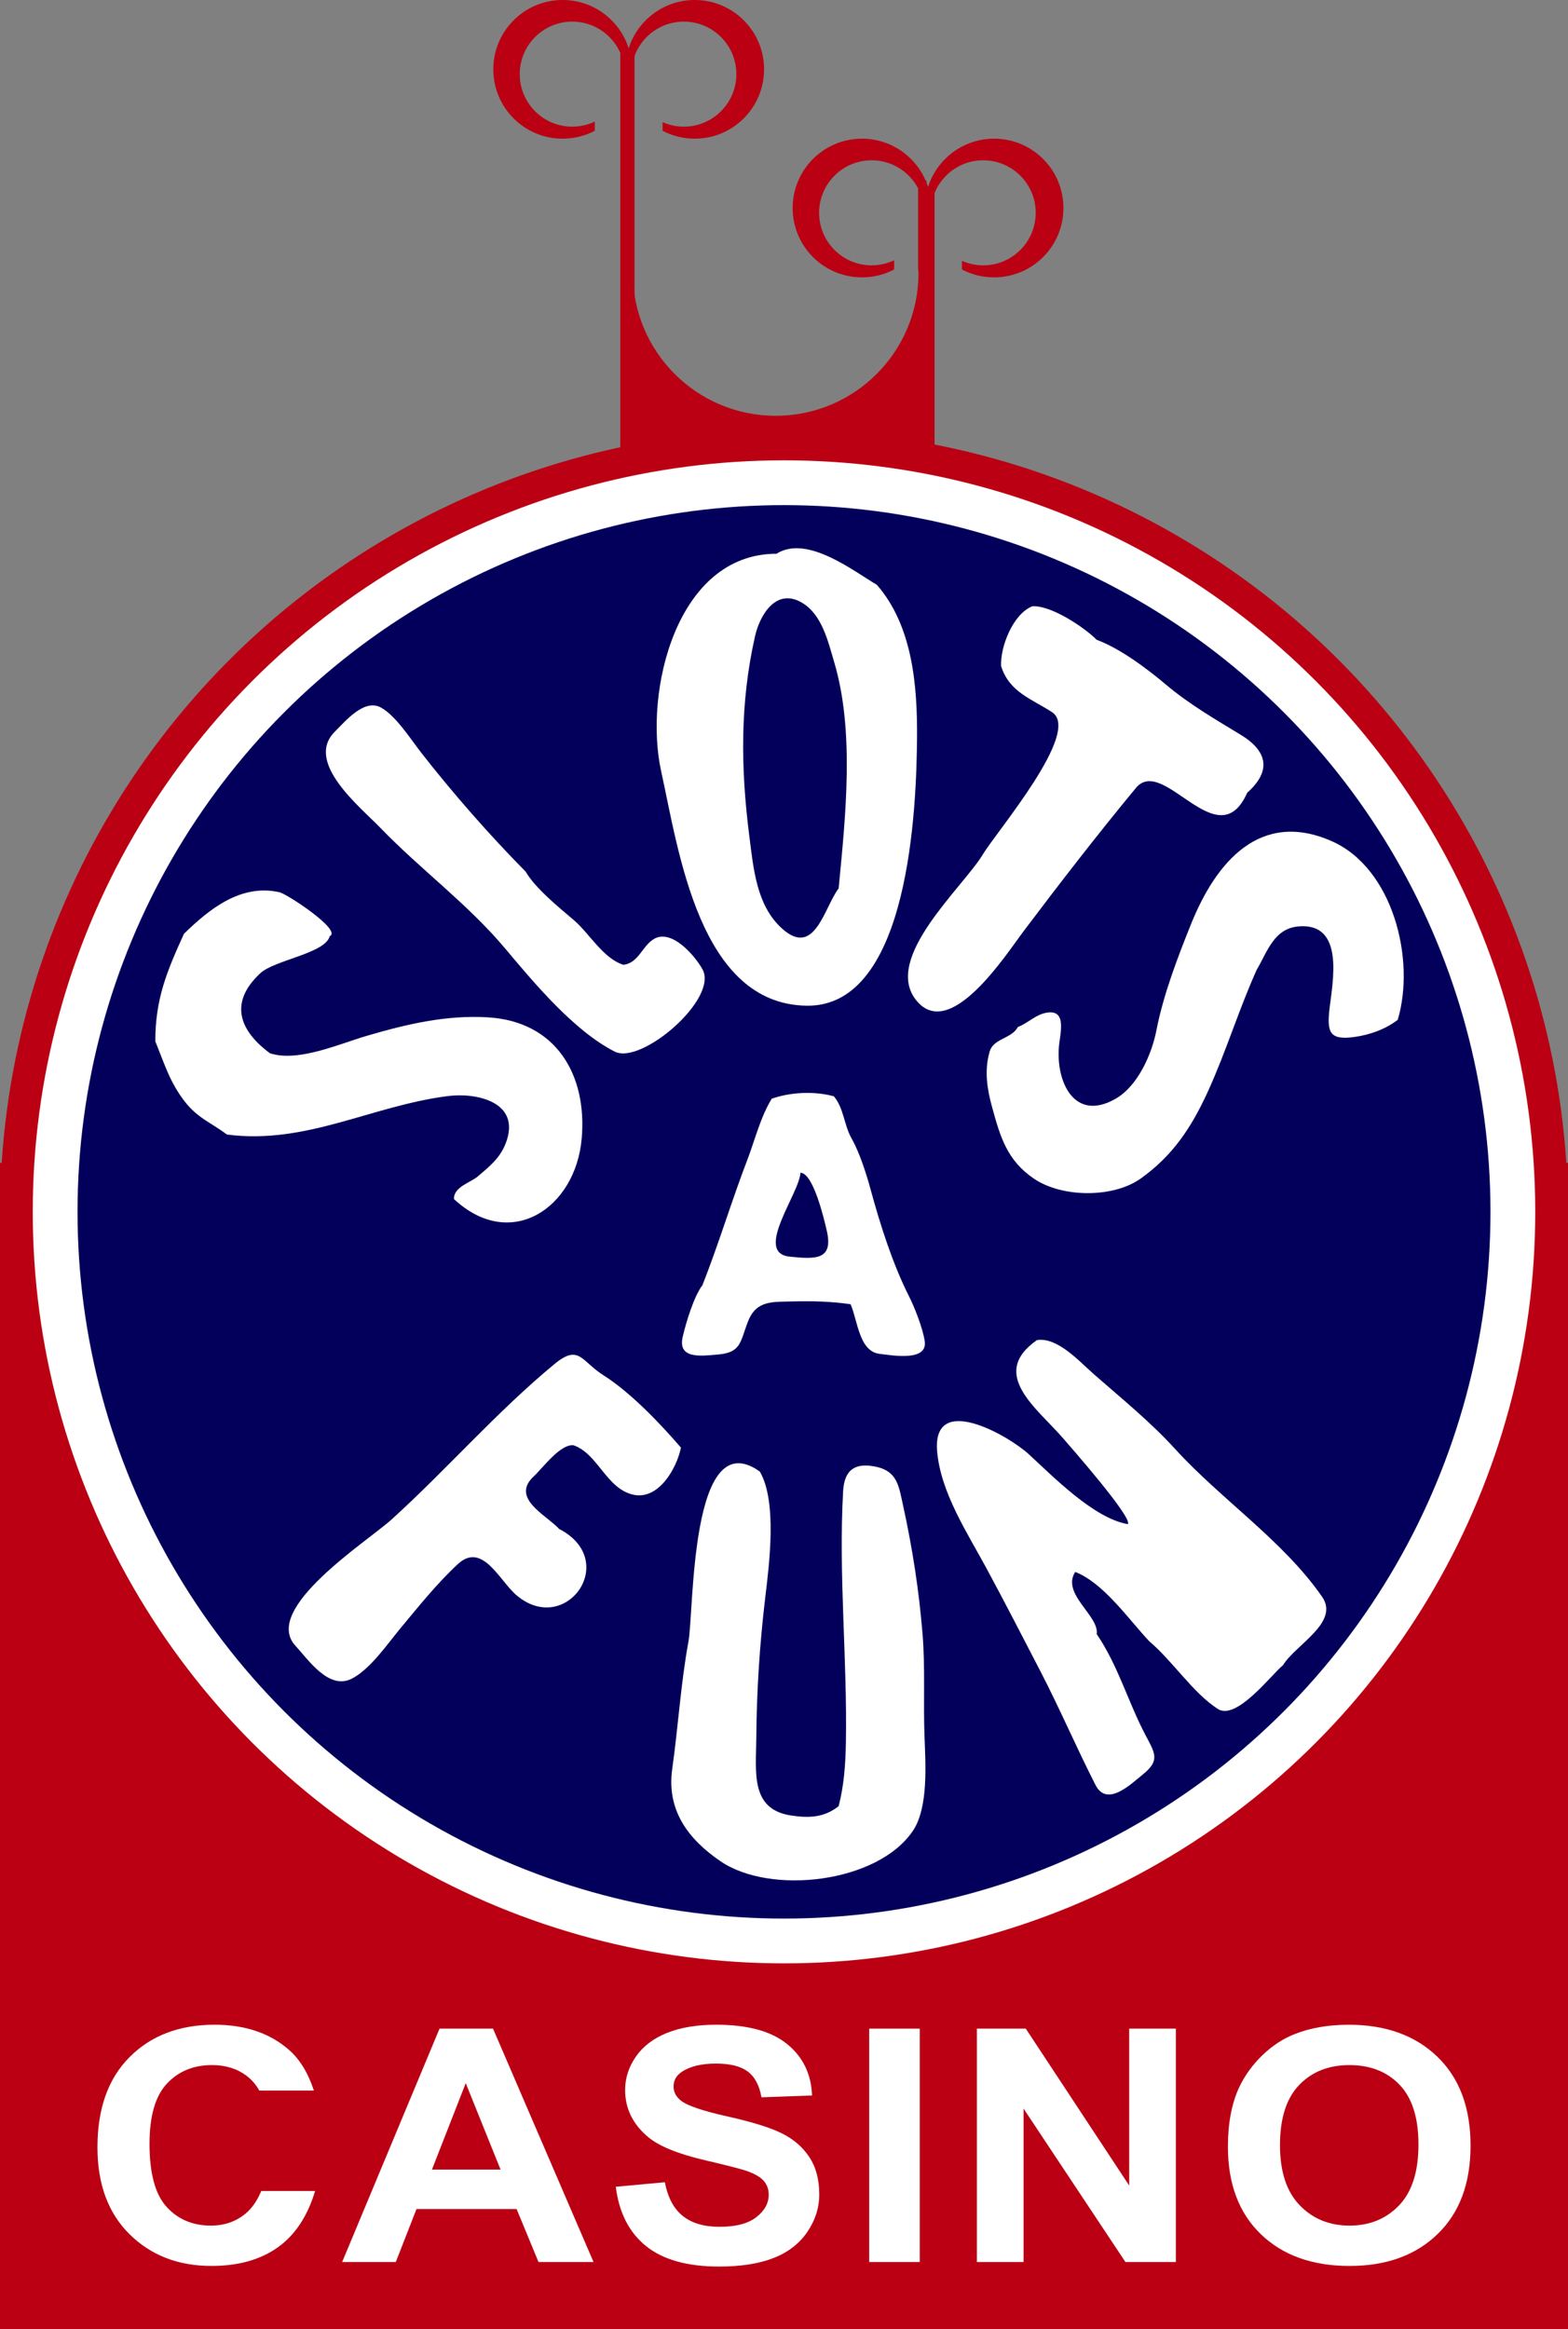
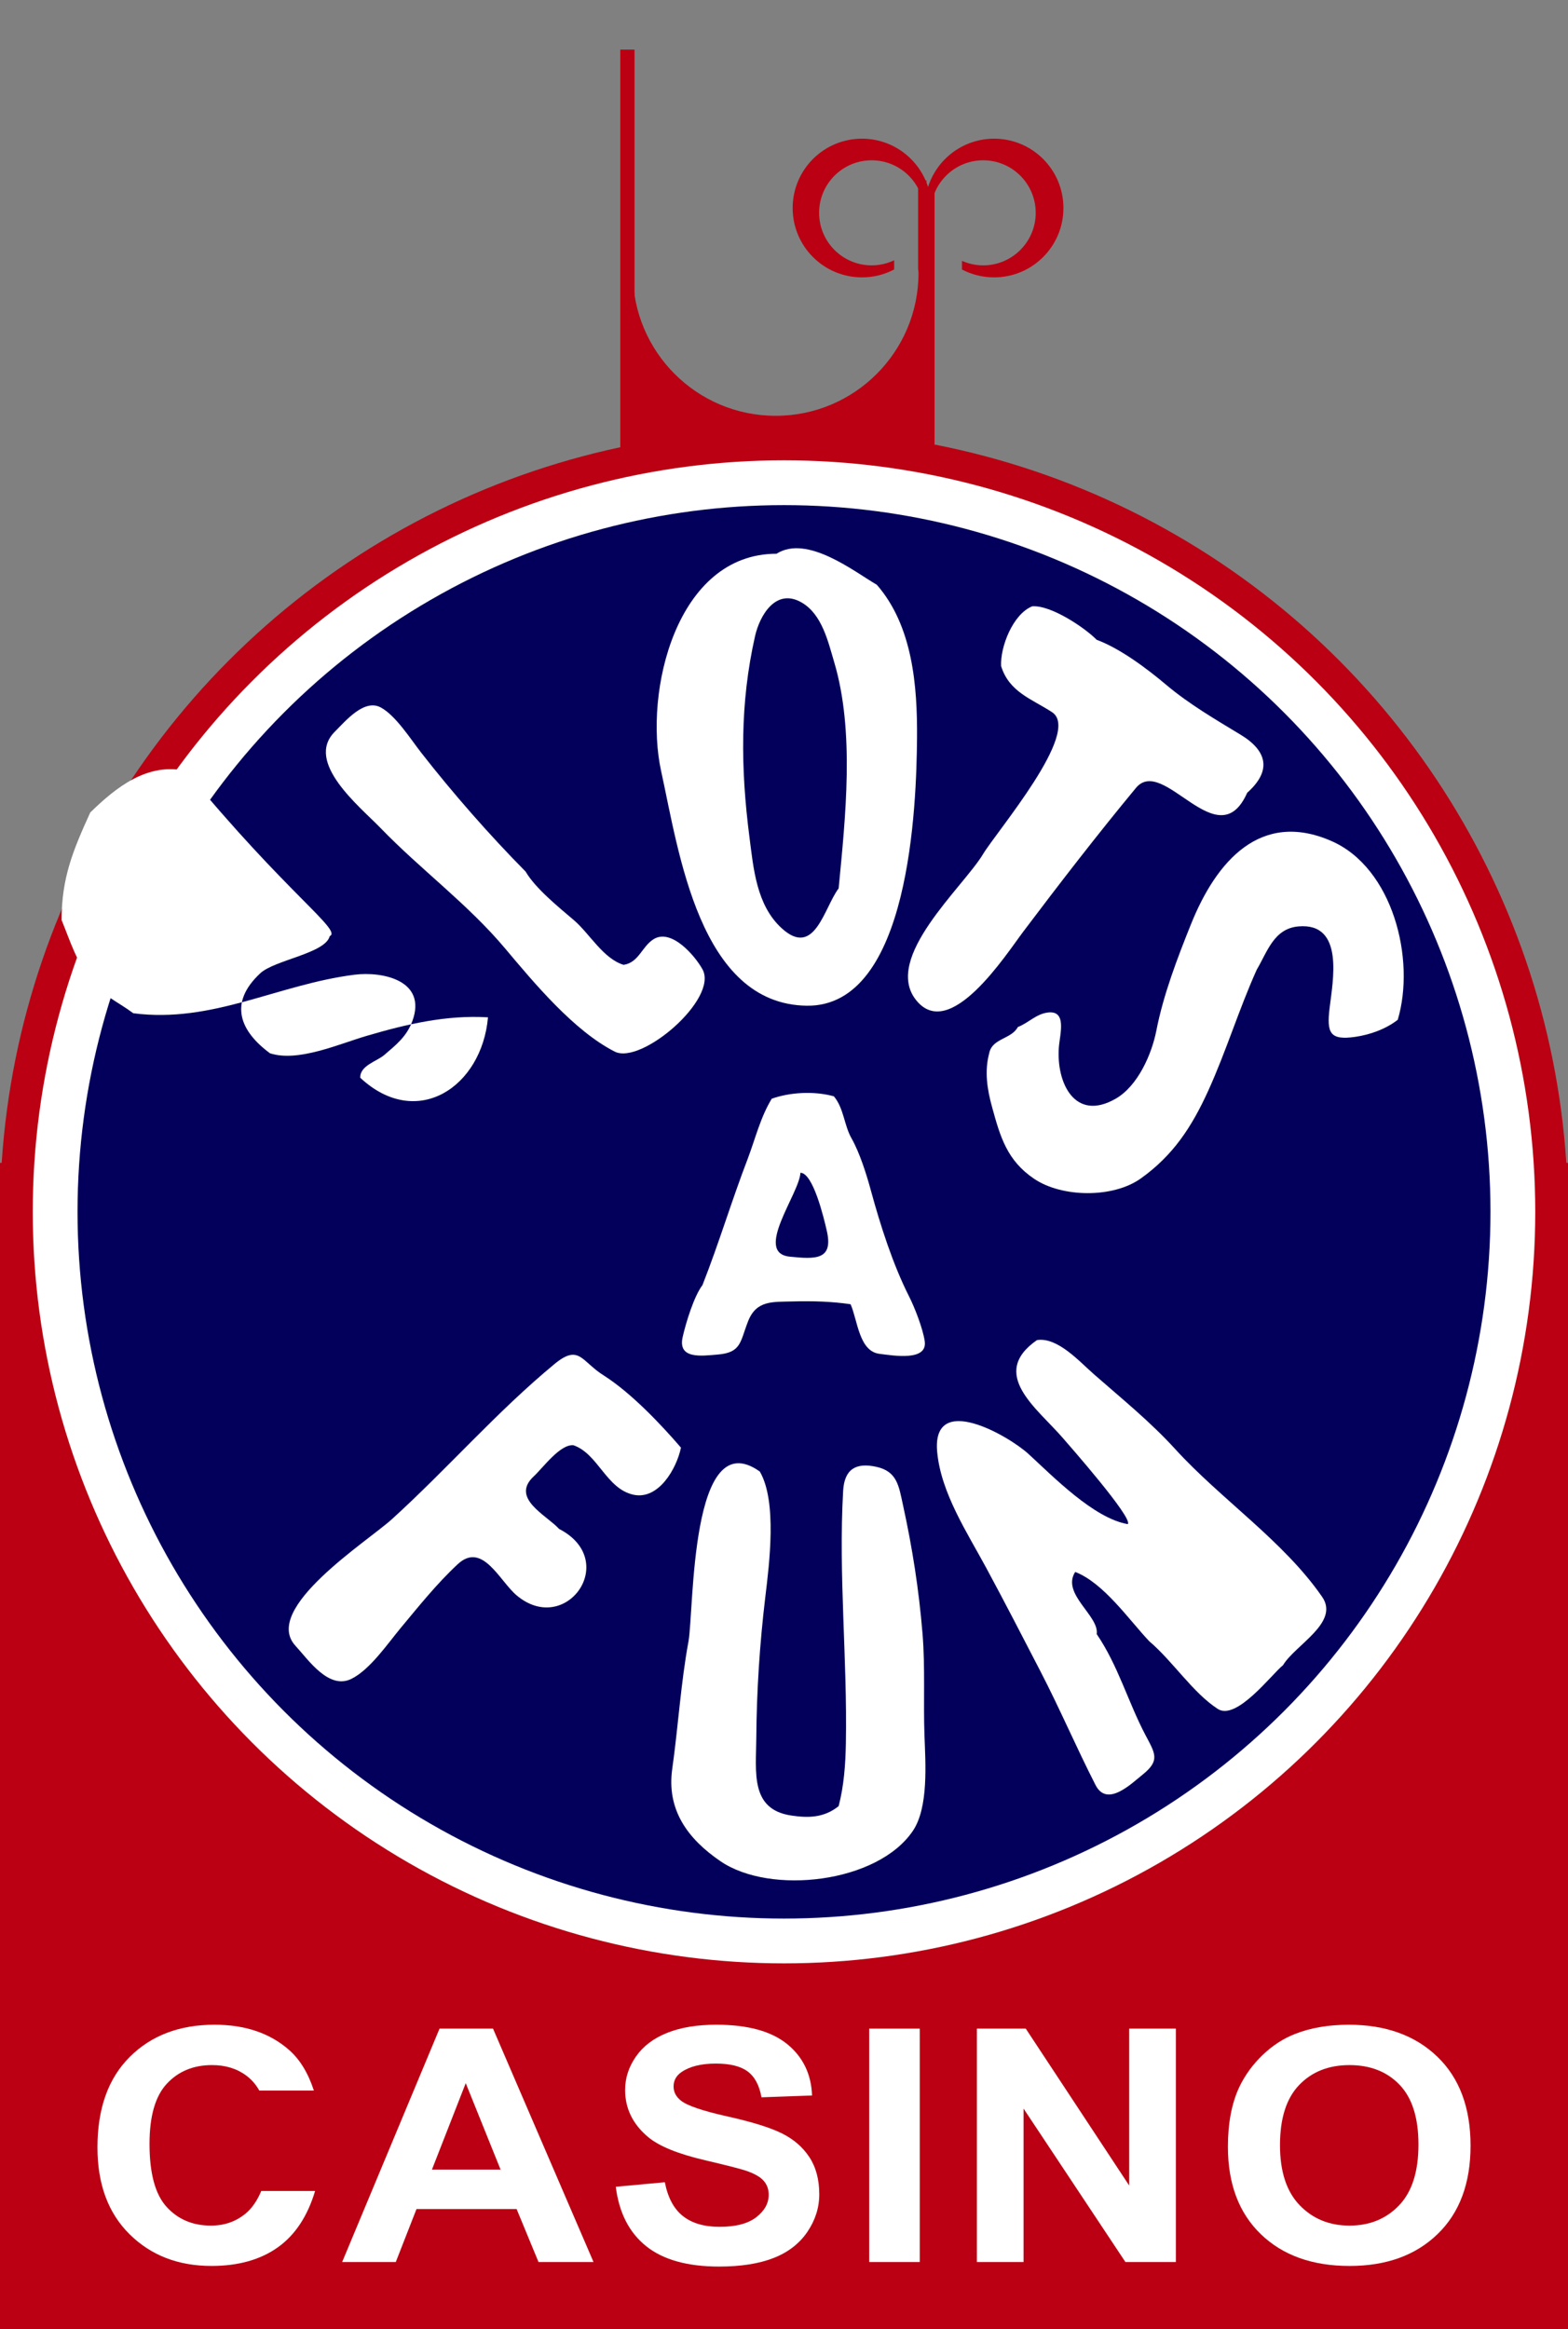
<svg xmlns="http://www.w3.org/2000/svg" version="1.1" width="155" height="230.169" viewBox="0 0 155 230.169" overflow="visible" enable-background="new 0 0 155 230.169" xml:space="preserve">
  <rect x="0" y="0" width="155" height="230.169" fill="#808080" stroke="none" />
  <g id="Layer_1">
    <g>
      <g>
        <circle fill="#BA0012" cx="77.5" cy="119.988" r="77.5" />
        <g>
          <g>
            <g>
              <path fill-rule="evenodd" clip-rule="evenodd" fill="#BA0012" d="M90.756,17.833v8.727c0.006,0.142,0.041,0.27,0.041,0.408        c0,7.8-6.32,14.12-14.122,14.12c-7.797,0-14.119-6.32-14.119-14.12c0-0.144,0.041-0.278,0.042-0.421V6.372h-0.831v40.283        h29.816V17.833H90.756z" />
            </g>
            <g>
              <rect x="61.315" y="4.904" fill="#BA0012" width="1.408" height="40.179" />
            </g>
            <g>
              <rect x="90.973" y="18.652" fill="#BA0012" width="1.408" height="26.615" />
            </g>
          </g>
          <g>
-             <path fill-rule="evenodd" clip-rule="evenodd" fill="#BA0012" d="M68.676,0c-3.06,0-5.651,2.005-6.53,4.773       C61.266,2.005,58.675,0,55.613,0c-3.783,0-6.849,3.068-6.849,6.851c0,3.785,3.066,6.853,6.849,6.853       c1.149,0,2.23-0.281,3.183-0.78v-0.91c-0.676,0.321-1.43,0.503-2.23,0.503c-2.866,0-5.189-2.327-5.189-5.192       s2.324-5.189,5.189-5.189c2.869,0,5.192,2.324,5.192,5.189c0,0.046-0.003,0.092-0.004,0.138h0.656       c-0.003-0.046-0.003-0.092-0.003-0.138c0-2.866,2.325-5.189,5.191-5.189c2.864,0,5.192,2.324,5.192,5.189       s-2.328,5.192-5.192,5.192c-0.747,0-1.459-0.162-2.1-0.445v0.852c0.95,0.499,2.031,0.78,3.178,0.78       c3.784,0,6.854-3.068,6.854-6.853C75.53,3.068,72.46,0,68.676,0z" />
-           </g>
+             </g>
          <g>
            <path fill-rule="evenodd" clip-rule="evenodd" fill="#BA0012" d="M98.271,13.704c-3.059,0-5.651,2.006-6.533,4.773       c-0.879-2.767-3.472-4.773-6.527-4.773c-3.789,0-6.855,3.069-6.855,6.852c0,3.786,3.066,6.852,6.855,6.852       c1.147,0,2.229-0.279,3.177-0.78v-0.908c-0.675,0.321-1.43,0.502-2.226,0.502c-2.865,0-5.192-2.326-5.192-5.191       c0-2.867,2.327-5.191,5.192-5.191s5.192,2.324,5.192,5.191c0,0.046-0.006,0.092-0.006,0.137h0.655c0-0.045,0-0.091,0-0.137       c0-2.867,2.32-5.191,5.186-5.191c2.866,0,5.193,2.324,5.193,5.191c0,2.866-2.327,5.191-5.193,5.191       c-0.743,0-1.455-0.16-2.098-0.446v0.854c0.947,0.499,2.029,0.778,3.18,0.778c3.785,0,6.85-3.066,6.85-6.852       C105.121,16.772,102.057,13.704,98.271,13.704z" />
          </g>
          <g>
            <rect y="114.911" fill="#BA0012" width="155" height="115.258" />
          </g>
        </g>
      </g>
    </g>
    <circle fill="#FFFFFF" cx="77.5" cy="119.751" r="74.263" />
    <circle fill="#02005B" cx="77.5" cy="119.751" r="69.836" />
    <g>
      <path fill="#FFFFFF" d="M58.671,223.527h-5.438l-2.165-5.237h-9.896l-2.048,5.237h-5.302l9.627-23.063h5.288L58.671,223.527z     M49.482,214.392l-3.443-8.541l-3.341,8.541H49.482z" />
      <path fill="#FFFFFF" d="M60.87,216.088l4.851-0.446c0.293,1.516,0.887,2.628,1.781,3.338c0.895,0.711,2.103,1.066,3.622,1.066    c1.609,0,2.822-0.316,3.639-0.951c0.816-0.634,1.225-1.374,1.225-2.223c0-0.545-0.172-1.01-0.514-1.391    c-0.343-0.383-0.94-0.716-1.793-0.999c-0.584-0.189-1.914-0.528-3.991-1.015c-2.672-0.624-4.546-1.388-5.623-2.292    c-1.517-1.271-2.273-2.821-2.273-4.649c0-1.178,0.355-2.278,1.069-3.304c0.713-1.024,1.74-1.805,3.083-2.341    c1.342-0.536,2.962-0.804,4.859-0.804c3.1,0,5.433,0.636,7,1.906c1.565,1.271,2.389,2.966,2.468,5.087l-4.999,0.179    c-0.213-1.186-0.669-2.036-1.367-2.555c-0.699-0.52-1.748-0.778-3.146-0.778c-1.443,0-2.572,0.278-3.389,0.835    c-0.525,0.357-0.788,0.835-0.788,1.434c0,0.547,0.246,1.014,0.74,1.402c0.628,0.493,2.153,1.01,4.576,1.55    c2.423,0.539,4.215,1.095,5.376,1.668c1.16,0.573,2.069,1.355,2.727,2.349c0.655,0.993,0.983,2.22,0.983,3.68    c0,1.324-0.395,2.564-1.181,3.72c-0.789,1.156-1.901,2.015-3.342,2.577c-1.44,0.562-3.234,0.843-5.384,0.843    c-3.128,0-5.529-0.672-7.206-2.015S61.196,218.659,60.87,216.088z" />
      <path fill="#FFFFFF" d="M85.921,223.527v-23.063h4.999v23.063H85.921z" />
      <path fill="#FFFFFF" d="M96.567,223.527v-23.063h4.833l10.224,15.505v-15.505h4.613v23.063h-4.987l-10.07-15.164v15.164H96.567z" />
      <path fill="#FFFFFF" d="M121.382,212.138c0-2.348,0.377-4.319,1.13-5.912c0.563-1.174,1.33-2.227,2.303-3.16    c0.973-0.933,2.039-1.624,3.196-2.076c1.541-0.607,3.317-0.911,5.329-0.911c3.644,0,6.56,1.054,8.746,3.16    c2.188,2.106,3.281,5.037,3.281,8.789c0,3.722-1.085,6.633-3.256,8.734c-2.17,2.102-5.07,3.152-8.702,3.152    c-3.678,0-6.602-1.045-8.771-3.137S121.382,215.807,121.382,212.138z M126.53,211.98c0,2.606,0.646,4.583,1.94,5.928    c1.295,1.346,2.938,2.019,4.929,2.019c1.992,0,3.627-0.668,4.904-2.002c1.276-1.335,1.915-3.338,1.915-6.007    c0-2.64-0.622-4.606-1.864-5.905c-1.244-1.298-2.896-1.947-4.955-1.947c-2.059,0-3.72,0.656-4.979,1.972    C127.16,207.351,126.53,209.332,126.53,211.98z" />
      <path fill="#FFFFFF" d="M25.827,216.505c-0.399,0.947-0.911,1.705-1.557,2.238c-0.955,0.789-2.096,1.184-3.422,1.184    c-1.798,0-3.259-0.618-4.382-1.853c-1.124-1.236-1.686-3.309-1.686-6.22c0-2.743,0.571-4.727,1.714-5.951s2.631-1.838,4.466-1.838    c1.328,0,2.457,0.346,3.386,1.038c0.542,0.404,0.964,0.905,1.289,1.482h5.393c-0.562-1.721-1.37-3.063-2.441-4.005    c-1.891-1.668-4.35-2.503-7.376-2.503c-3.466,0-6.262,1.062-8.389,3.184c-2.126,2.122-3.189,5.102-3.189,8.938    c0,3.627,1.057,6.485,3.172,8.577c2.114,2.092,4.813,3.137,8.099,3.137c2.654,0,4.845-0.615,6.571-1.847    c1.705-1.217,2.928-3.071,3.674-5.563H25.827z" />
    </g>
  </g>
  <g id="Layer_2">
    <path fill-rule="evenodd" clip-rule="evenodd" fill="#FFFFFF" d="M76.76,54.719c3.027-1.922,7.676,1.763,9.919,3.07   c3.547,4.066,4.01,10.019,3.971,15.123c-0.053,6.532-0.672,26.608-10.902,26.469c-10.613-0.145-12.647-15.229-14.393-23.179   C63.626,68.338,66.869,54.719,76.76,54.719 M82.902,87.785c0.672-7.027,1.601-15.5-0.44-22.352   c-0.597-2.008-1.196-4.72-3.206-5.889c-2.552-1.483-4.15,1.251-4.619,3.322c-1.5,6.627-1.424,13.074-0.555,19.836   c0.401,3.111,0.693,6.726,3.167,9.003C80.533,94.731,81.445,89.715,82.902,87.785" />
    <path fill-rule="evenodd" clip-rule="evenodd" fill="#FFFFFF" d="M102.032,59.915c1.822-0.146,5.151,2.069,6.378,3.308   c2.344,0.869,5.002,2.873,6.879,4.455c2.234,1.886,4.86,3.418,7.354,4.929c2.593,1.571,3.12,3.529,0.646,5.73   c-2.902,6.526-8.269-3.776-11.004-0.47c-3.789,4.575-7.506,9.386-11.098,14.148c-1.762,2.334-7.317,11.018-10.647,6.79   c-3.28-4.16,4.665-11.132,6.626-14.387c1.377-2.292,9.787-12.112,6.83-14.044c-2.002-1.308-4.238-1.977-5.034-4.555   C98.867,63.936,100.115,60.696,102.032,59.915" />
    <path fill-rule="evenodd" clip-rule="evenodd" fill="#FFFFFF" d="M61.646,95.343c1.511-0.229,1.808-1.823,2.971-2.54   c1.754-1.079,4.077,1.631,4.822,2.975c1.616,2.914-6.047,9.472-8.669,8.14c-4.032-2.045-7.98-6.795-10.843-10.2   c-3.699-4.399-8.341-7.787-12.311-11.898c-2.018-2.09-7.548-6.509-4.51-9.525c1.057-1.052,2.884-3.261,4.525-2.391   c1.48,0.786,2.984,3.166,4.006,4.474c3.141,4.021,6.728,8.114,10.326,11.756c0.976,1.672,3.301,3.54,4.77,4.796   C58.274,92.245,59.633,94.736,61.646,95.343" />
    <path fill-rule="evenodd" clip-rule="evenodd" fill="#FFFFFF" d="M138.17,100.774c-1.191,0.922-2.729,1.471-4.205,1.686   c-2.516,0.363-2.822-0.397-2.533-2.837c0.311-2.646,1.502-8.474-3.07-8.078c-2.432,0.21-3.07,2.481-4.127,4.271   c-1.77,3.922-3.018,8.055-4.8,11.971c-1.629,3.58-3.478,6.399-6.677,8.674c-2.736,1.943-7.768,1.891-10.532,0.024   c-2.679-1.806-3.353-4.148-4.163-7.11c-0.479-1.736-0.756-3.518-0.279-5.292c0.293-1.503,2.193-1.38,2.834-2.598   c1.037-0.394,1.775-1.265,2.92-1.426c1.973-0.278,1.229,2.125,1.131,3.455c-0.258,3.479,1.58,7.385,5.627,5.051   c2.18-1.257,3.555-4.382,4.014-6.733c0.691-3.54,2.078-7.166,3.428-10.521c2.506-6.225,6.885-11.271,13.889-8.198   C137.686,85.772,139.953,94.789,138.17,100.774" />
-     <path fill-rule="evenodd" clip-rule="evenodd" fill="#FFFFFF" d="M32.594,92.509c-0.438,1.708-5.443,2.343-6.866,3.667   c-3.189,2.967-1.974,5.738,0.961,7.906c2.773,0.905,6.826-0.923,9.588-1.731c3.918-1.149,7.852-2.073,11.962-1.821   c6.745,0.414,9.818,5.697,9.263,11.987c-0.607,6.886-7.035,11.181-12.626,5.972c-0.047-1.208,1.648-1.629,2.363-2.244   c1.164-1.002,2.217-1.81,2.785-3.354c1.488-4.033-2.967-4.934-5.725-4.584c-7.614,0.965-14.021,4.823-21.861,3.805   c-1.612-1.202-2.902-1.626-4.175-3.264c-1.469-1.892-2.013-3.739-2.911-5.946c0-4.169,1.125-6.88,2.834-10.629   c2.534-2.474,5.657-4.969,9.454-4.102C28.365,88.337,33.853,91.933,32.594,92.509" />
+     <path fill-rule="evenodd" clip-rule="evenodd" fill="#FFFFFF" d="M32.594,92.509c-0.438,1.708-5.443,2.343-6.866,3.667   c-3.189,2.967-1.974,5.738,0.961,7.906c2.773,0.905,6.826-0.923,9.588-1.731c3.918-1.149,7.852-2.073,11.962-1.821   c-0.607,6.886-7.035,11.181-12.626,5.972c-0.047-1.208,1.648-1.629,2.363-2.244   c1.164-1.002,2.217-1.81,2.785-3.354c1.488-4.033-2.967-4.934-5.725-4.584c-7.614,0.965-14.021,4.823-21.861,3.805   c-1.612-1.202-2.902-1.626-4.175-3.264c-1.469-1.892-2.013-3.739-2.911-5.946c0-4.169,1.125-6.88,2.834-10.629   c2.534-2.474,5.657-4.969,9.454-4.102C28.365,88.337,33.853,91.933,32.594,92.509" />
    <path fill-rule="evenodd" clip-rule="evenodd" fill="#FFFFFF" d="M82.43,108.333c1,1.205,0.998,2.84,1.748,4.159   c0.804,1.417,1.479,3.556,1.916,5.166c0.935,3.433,2.174,7.296,3.754,10.418c0.563,1.107,1.381,3.197,1.563,4.457   c0.292,2.007-3.093,1.419-4.471,1.249c-2.029-0.254-2.154-3.296-2.857-4.901c-1.88-0.28-3.805-0.329-5.701-0.277   c-1.985,0.058-3.603-0.144-4.43,1.955c-0.797,2.021-0.65,3.097-2.999,3.293c-1.637,0.138-3.965,0.473-3.47-1.73   c0.309-1.372,1.113-4.027,1.956-5.129c1.632-4.137,2.891-8.369,4.488-12.519c0.745-1.975,1.253-4.087,2.363-5.904   C78.118,107.927,80.474,107.797,82.43,108.333 M79.123,115.891c-0.088,2.049-4.664,7.925-1.049,8.288   c2.523,0.256,4.31,0.354,3.664-2.521C81.439,120.329,80.369,115.891,79.123,115.891" />
    <path fill-rule="evenodd" clip-rule="evenodd" fill="#FFFFFF" d="M102.505,132.424c2.032-0.328,4.224,2.146,5.646,3.388   c2.742,2.401,5.57,4.691,8.026,7.387c4.509,4.95,10.722,9.091,14.524,14.605c1.75,2.537-2.686,4.755-3.869,6.741   c-1.104,0.876-4.598,5.526-6.451,4.327c-2.469-1.597-4.461-4.733-6.775-6.688c-2.019-2.137-4.498-5.755-7.32-6.851   c-1.398,2.174,2.398,4.334,2.125,6.142c2.127,3.122,3.084,6.683,4.82,9.979c0.963,1.821,1.459,2.511-0.271,3.9   c-1.13,0.905-3.52,3.278-4.664,1.038c-1.871-3.659-3.512-7.499-5.415-11.178c-1.778-3.437-3.566-6.902-5.374-10.253   c-1.889-3.5-4.486-7.424-4.863-11.466c-0.566-6.022,7.046-1.626,9.012,0.17c2.428,2.221,6.455,6.369,9.826,6.945   c0.563-0.576-5.838-7.839-6.433-8.528C102.525,139.162,97.713,135.76,102.505,132.424" />
    <path fill-rule="evenodd" clip-rule="evenodd" fill="#FFFFFF" d="M67.314,143.051c-0.434,2.088-2.223,5.19-4.698,4.653   c-2.684-0.585-3.494-4.051-5.931-4.89c-1.32-0.124-3.014,2.234-3.908,3.06c-2.357,2.177,1.231,3.831,2.491,5.21   c6.056,3.119,0.679,10.673-4.201,6.562c-1.691-1.424-3.377-5.349-5.821-3.076c-2.057,1.914-3.837,4.14-5.638,6.303   c-1.286,1.545-3.021,4.103-4.859,5.021c-2.242,1.122-4.255-1.862-5.548-3.269c-3.363-3.659,7.114-10.299,9.547-12.51   c5.488-4.985,10.32-10.578,16.058-15.321c2.477-2.047,2.651-0.236,4.95,1.174C62.388,137.657,65.28,140.685,67.314,143.051" />
    <path fill-rule="evenodd" clip-rule="evenodd" fill="#FFFFFF" d="M75.108,145.412c1.727,2.961,0.94,9.111,0.546,12.383   c-0.555,4.631-0.858,9.296-0.893,13.958c-0.026,3.401-0.604,7.037,3.439,7.648c1.617,0.242,3.205,0.271,4.701-0.923   c0.527-2.018,0.676-4.123,0.715-6.201c0.153-8.326-0.74-16.633-0.271-24.941c0.121-2.146,1.239-2.846,3.302-2.385   c2.047,0.458,2.202,1.883,2.623,3.809c0.923,4.215,1.565,8.323,1.926,12.697c0.273,3.367,0.069,6.697,0.19,10.054   c0.099,2.722,0.415,7.077-1.136,9.393c-3.475,5.179-14.093,6.387-19.027,3.019c-3.225-2.202-5.347-5.063-4.77-9.137   c0.584-4.122,0.846-8.479,1.602-12.57C68.613,159.205,68.19,140.491,75.108,145.412" />
  </g>
</svg>